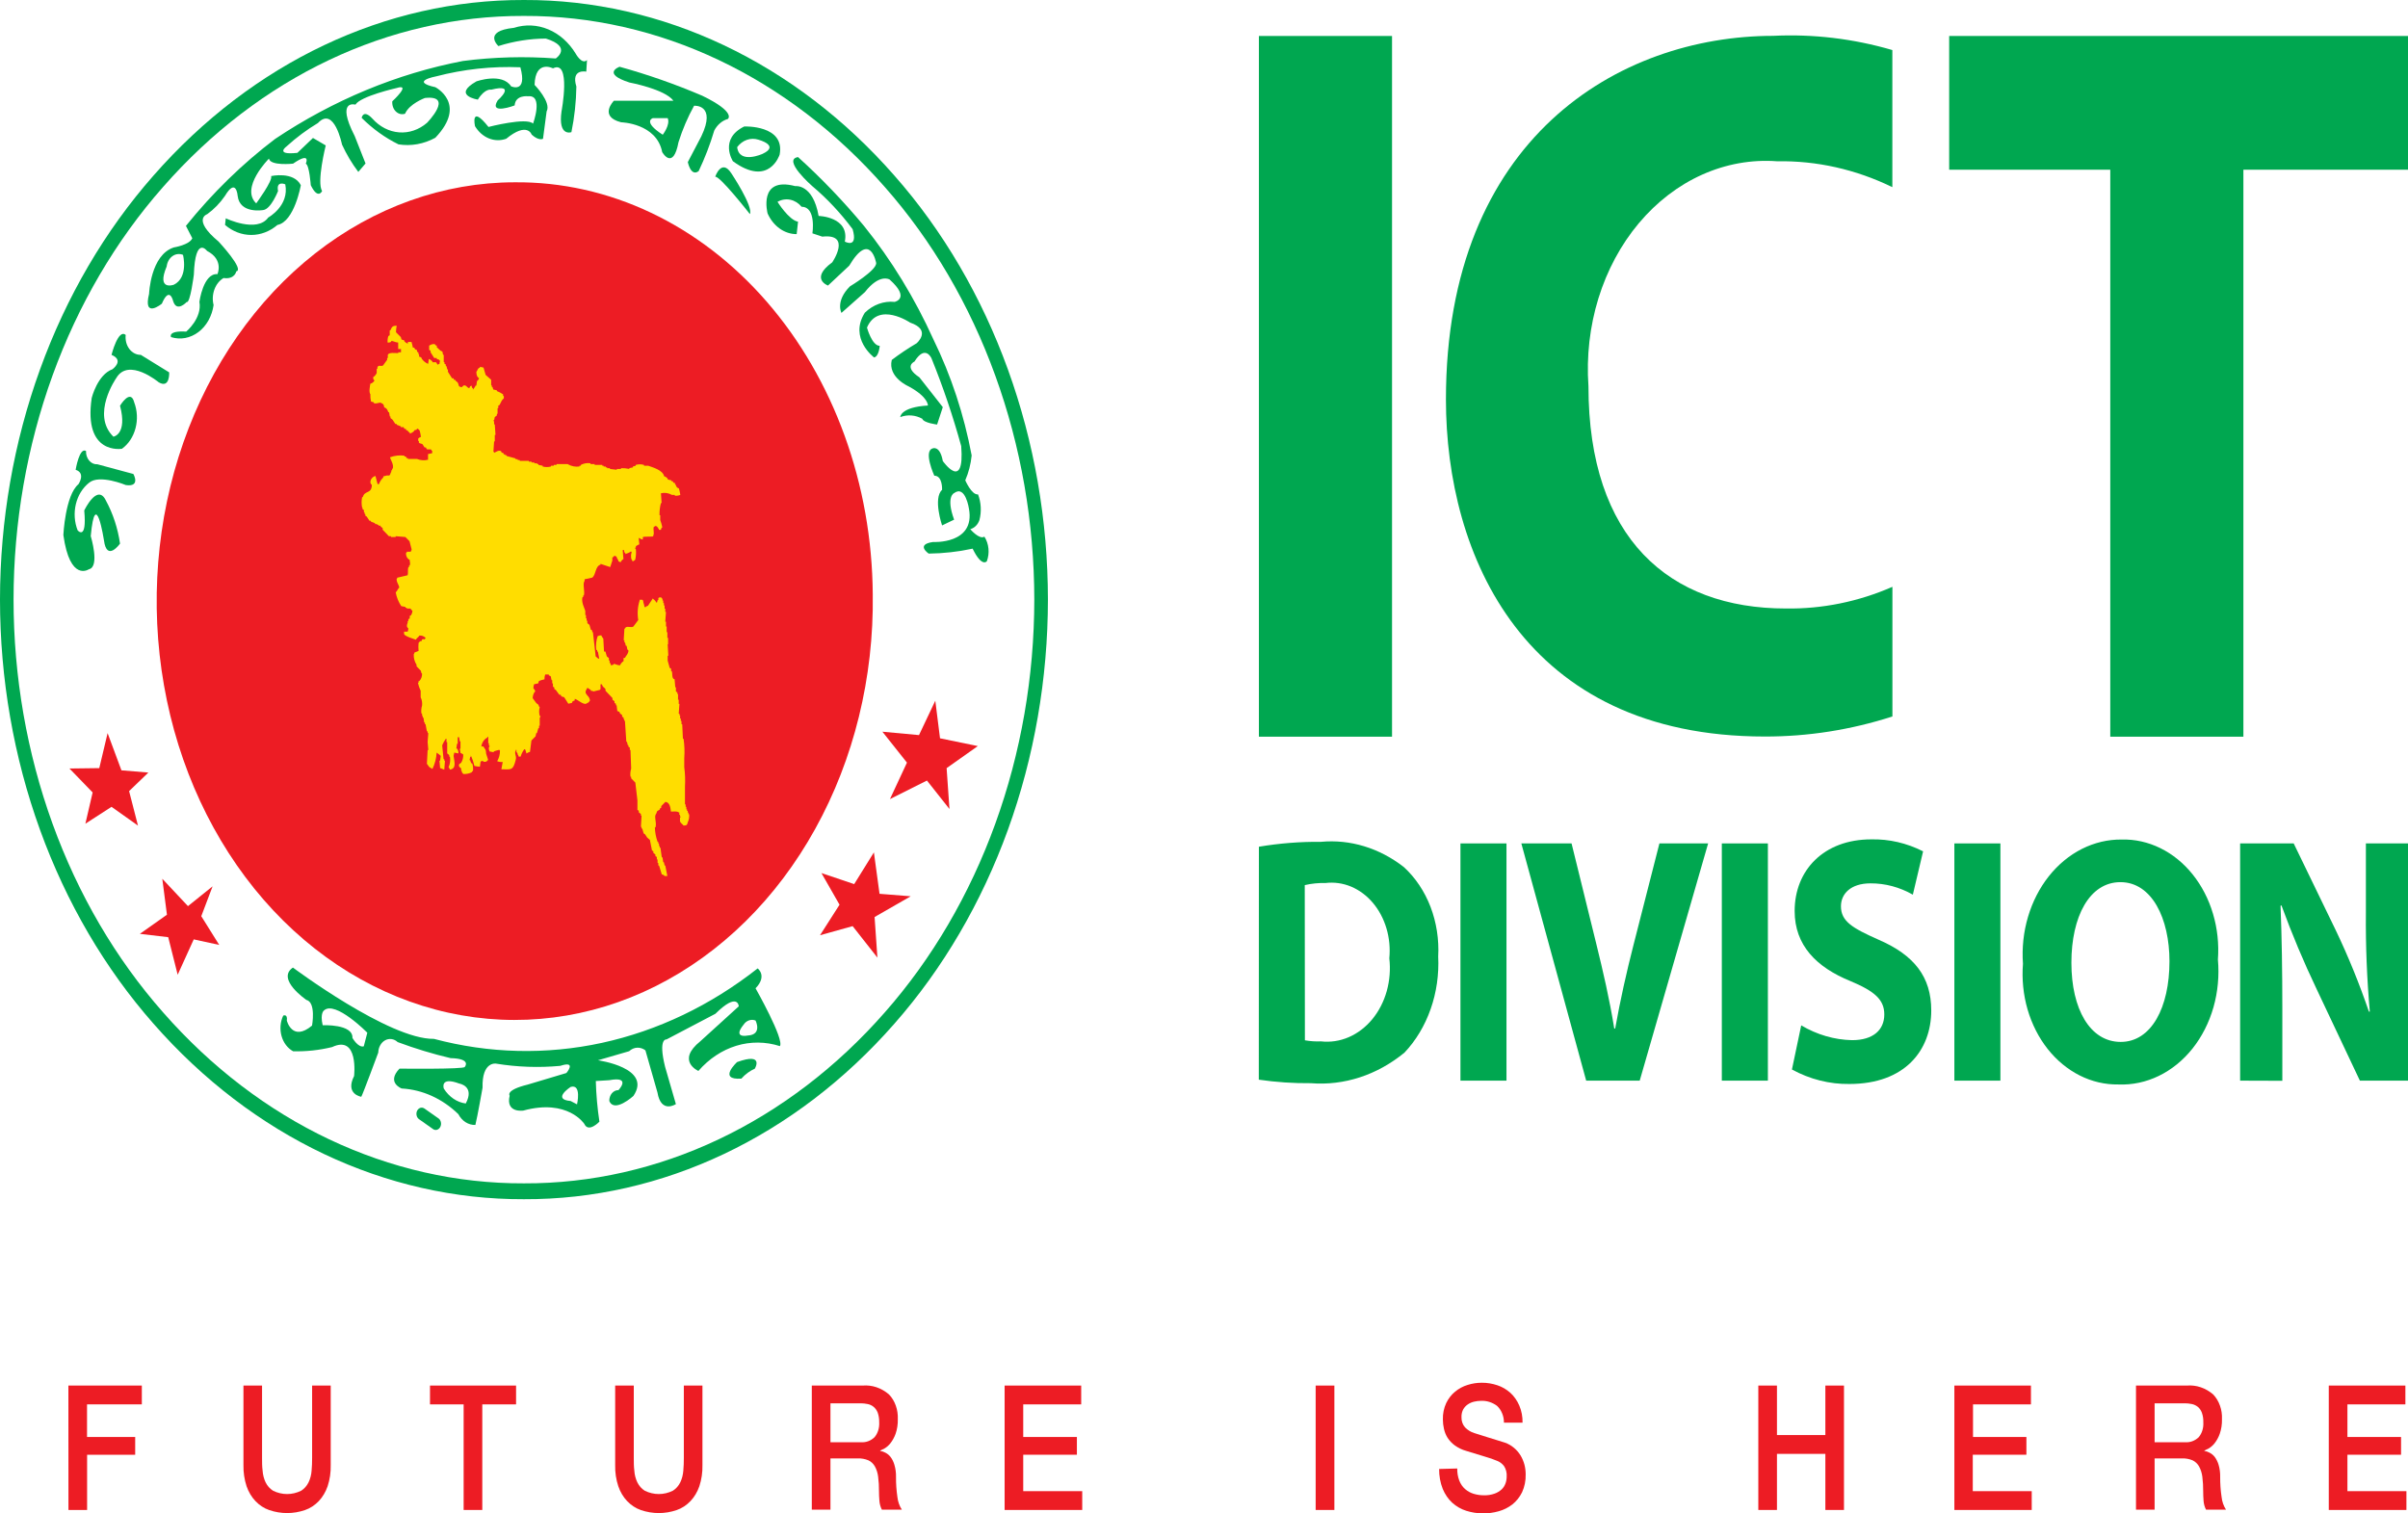
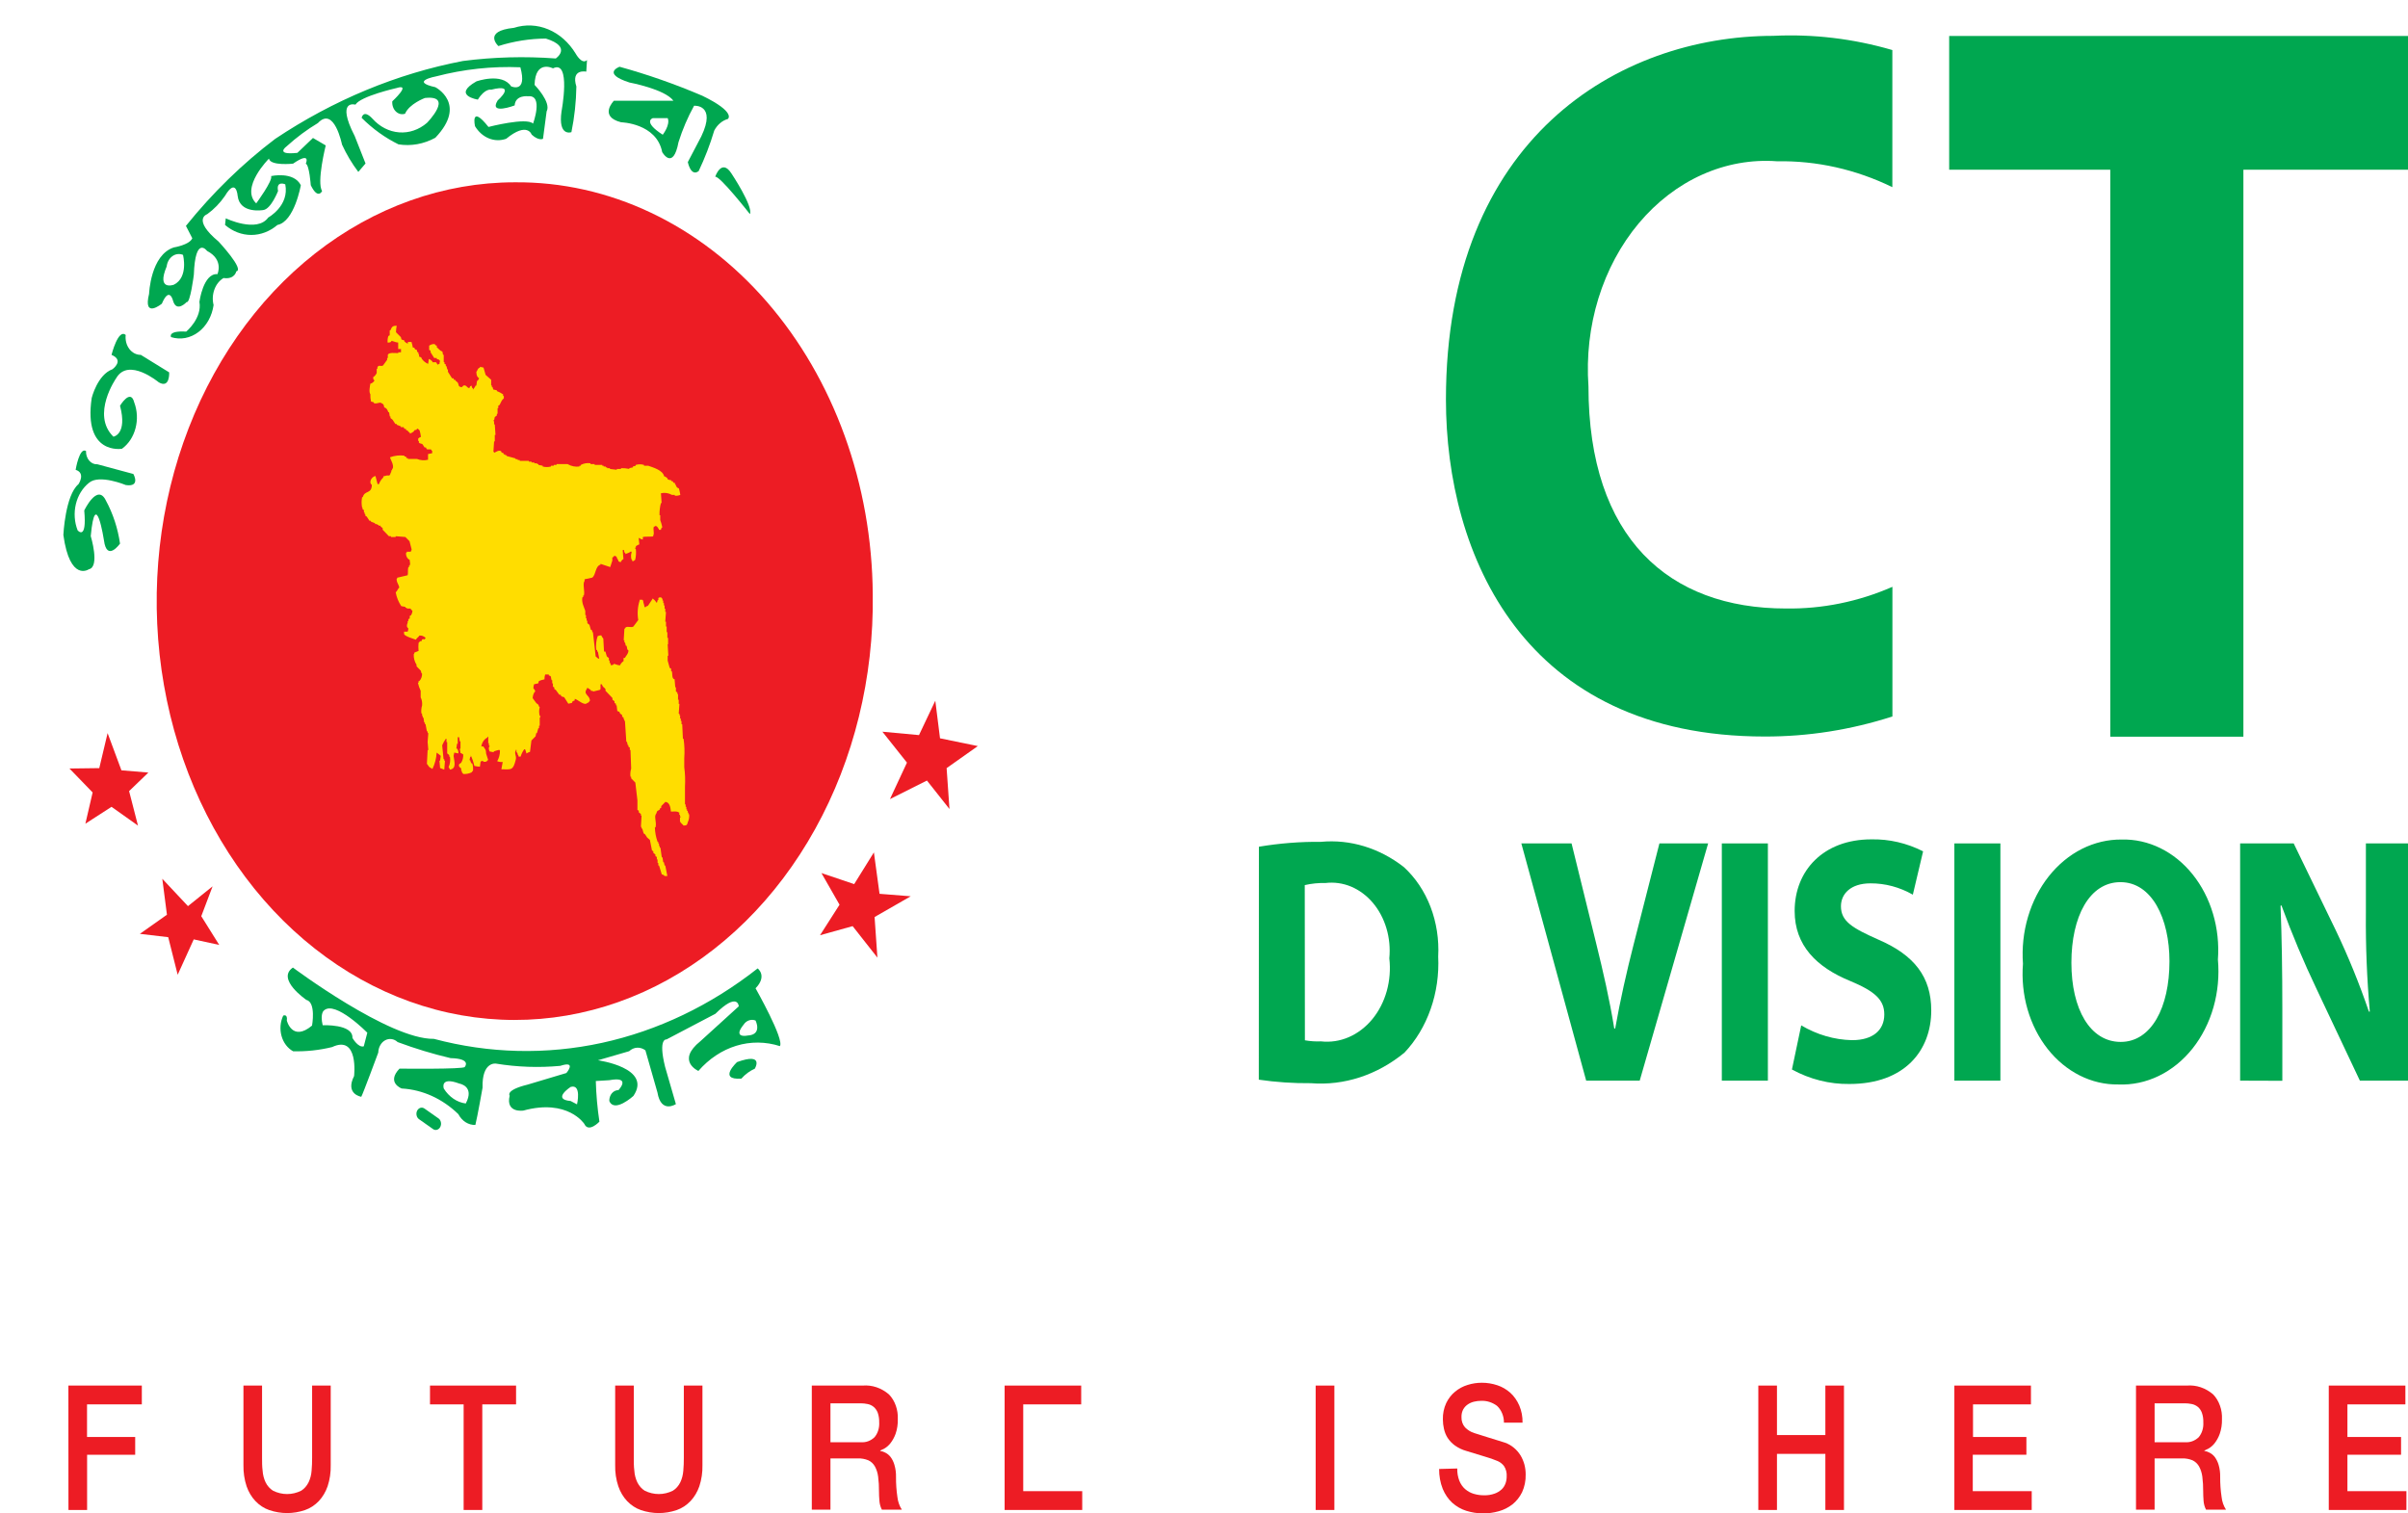
<svg xmlns="http://www.w3.org/2000/svg" width="70" height="44" viewBox="0 0 70 44" fill="none">
  <path fill-rule="evenodd" clip-rule="evenodd" d="M25.371 17.282C25.404 19.698 24.822 22.072 23.698 24.099C22.575 26.128 20.961 27.718 19.062 28.67C17.163 29.622 15.065 29.89 13.035 29.443C11.005 28.995 9.135 27.851 7.662 26.156C6.19 24.461 5.182 22.292 4.767 19.924C4.352 17.557 4.548 15.099 5.331 12.863C6.114 10.626 7.448 8.713 9.163 7.366C10.878 6.02 12.897 5.301 14.963 5.3C17.701 5.275 20.336 6.523 22.288 8.77C24.24 11.017 25.349 14.079 25.371 17.282Z" fill="#ED1C24" />
-   <path d="M30.463 17.433C30.461 19.733 30.066 22.009 29.299 24.127C28.532 26.244 27.41 28.16 26 29.762C23.12 33.047 19.254 34.88 15.231 34.865C11.209 34.88 7.342 33.047 4.462 29.762C3.051 28.16 1.93 26.244 1.163 24.126C0.397 22.009 0.001 19.733 0 17.433C0.001 15.133 0.397 12.857 1.164 10.739C1.93 8.621 3.052 6.705 4.463 5.103C7.343 1.819 11.209 -0.013 15.23 7.75407e-05C19.253 -0.014 23.12 1.819 26 5.105C27.411 6.706 28.533 8.622 29.299 10.739C30.066 12.857 30.461 15.133 30.463 17.432V17.433ZM30.067 17.433C30.065 15.195 29.68 12.981 28.933 10.921C28.187 8.86 27.095 6.996 25.722 5.438C22.916 2.236 19.149 0.45 15.229 0.463C11.31 0.45 7.544 2.236 4.739 5.437C3.365 6.995 2.273 8.859 1.526 10.92C0.78 12.981 0.395 15.196 0.394 17.434C0.395 19.672 0.781 21.887 1.527 23.948C2.273 26.008 3.365 27.873 4.739 29.431C7.544 32.632 11.311 34.418 15.23 34.404C19.149 34.418 22.916 32.632 25.722 29.432C27.095 27.874 28.187 26.009 28.933 23.948C29.68 21.887 30.065 19.671 30.067 17.433Z" fill="#00A750" />
  <path fill-rule="evenodd" clip-rule="evenodd" d="M4.011 24.003L3.242 23.457L2.482 23.948L2.693 23.039L2.019 22.343L2.886 22.332L3.128 21.314L3.53 22.396L4.313 22.461L3.753 23L4.011 24.003Z" fill="#ED1C24" />
  <path fill-rule="evenodd" clip-rule="evenodd" d="M6.373 27.472L5.632 27.311L5.165 28.339L4.89 27.247L4.066 27.15L4.853 26.594L4.718 25.549L5.464 26.344L6.18 25.769L5.851 26.637L6.373 27.472Z" fill="#ED1C24" />
  <path fill-rule="evenodd" clip-rule="evenodd" d="M27.601 23.521L26.946 22.693L25.871 23.232L26.365 22.172L25.651 21.273L26.715 21.372L27.189 20.372L27.326 21.465L28.425 21.691L27.518 22.332L27.601 23.521Z" fill="#ED1C24" />
  <path fill-rule="evenodd" clip-rule="evenodd" d="M25.506 27.841L24.786 26.926L23.838 27.19L24.405 26.303L23.879 25.383L24.831 25.704L25.404 24.782L25.568 25.986L26.474 26.058L25.424 26.661L25.506 27.841Z" fill="#ED1C24" />
  <path fill-rule="evenodd" clip-rule="evenodd" d="M12.736 32.508L12.339 32.229C12.322 32.217 12.302 32.209 12.282 32.205C12.262 32.201 12.242 32.203 12.222 32.208C12.203 32.214 12.184 32.224 12.168 32.238C12.152 32.252 12.138 32.27 12.127 32.29C12.117 32.31 12.11 32.333 12.107 32.356C12.104 32.38 12.105 32.404 12.11 32.426C12.115 32.45 12.123 32.471 12.135 32.49C12.147 32.509 12.162 32.525 12.18 32.538L12.577 32.818C12.594 32.833 12.614 32.843 12.635 32.848C12.656 32.853 12.677 32.853 12.698 32.848C12.719 32.843 12.739 32.832 12.756 32.818C12.774 32.803 12.788 32.785 12.799 32.764C12.81 32.742 12.817 32.718 12.82 32.694C12.823 32.669 12.821 32.644 12.815 32.62C12.809 32.596 12.799 32.573 12.786 32.554C12.772 32.535 12.755 32.519 12.736 32.508Z" fill="#00A750" />
  <path fill-rule="evenodd" clip-rule="evenodd" d="M21.964 28.733C22.314 28.372 22.025 28.155 22.025 28.155C20.659 29.23 19.119 29.966 17.501 30.319C15.882 30.671 14.219 30.631 12.613 30.203C11.316 30.226 8.515 28.13 8.515 28.13C8.02 28.468 8.906 29.07 8.906 29.07C9.194 29.142 9.071 29.817 9.071 29.817C8.494 30.3 8.338 29.672 8.338 29.672C8.365 29.464 8.233 29.528 8.233 29.528C8.191 29.617 8.164 29.716 8.156 29.818C8.148 29.919 8.157 30.022 8.184 30.119C8.211 30.217 8.255 30.306 8.313 30.383C8.371 30.459 8.442 30.521 8.521 30.564C8.901 30.574 9.281 30.533 9.654 30.442C10.436 30.074 10.293 31.285 10.293 31.285C10.025 31.814 10.502 31.887 10.502 31.887C10.544 31.822 10.996 30.602 10.996 30.602C10.998 30.527 11.017 30.453 11.053 30.39C11.088 30.326 11.138 30.276 11.197 30.244C11.255 30.212 11.321 30.201 11.385 30.21C11.449 30.219 11.51 30.25 11.56 30.297C12.065 30.485 12.578 30.641 13.097 30.763C13.725 30.779 13.51 31.02 13.51 31.02C13.489 31.091 11.614 31.068 11.614 31.068C11.224 31.477 11.676 31.646 11.676 31.646C12.28 31.679 12.859 31.941 13.324 32.392C13.376 32.491 13.448 32.572 13.535 32.627C13.622 32.682 13.72 32.709 13.819 32.706C13.88 32.461 14.028 31.622 14.028 31.622C14.007 30.851 14.419 30.923 14.419 30.923C15.037 31.024 15.663 31.046 16.286 30.988C16.781 30.826 16.465 31.196 16.465 31.196L15.339 31.533C14.679 31.695 14.816 31.854 14.816 31.854C14.692 32.369 15.214 32.288 15.214 32.288C16.505 31.935 16.985 32.674 16.985 32.674C17.109 32.947 17.425 32.61 17.425 32.61C17.366 32.22 17.331 31.825 17.32 31.429L17.712 31.405C18.371 31.282 17.979 31.694 17.979 31.694C17.944 31.693 17.909 31.7 17.876 31.716C17.843 31.731 17.813 31.755 17.788 31.784C17.763 31.813 17.744 31.848 17.731 31.886C17.718 31.925 17.711 31.966 17.712 32.007C17.857 32.369 18.413 31.863 18.413 31.863C18.969 31.043 17.382 30.826 17.382 30.826L18.289 30.562C18.356 30.5 18.437 30.464 18.522 30.46C18.607 30.456 18.691 30.483 18.762 30.537L19.112 31.762C19.217 32.388 19.648 32.1 19.648 32.1L19.334 31.016C19.125 30.172 19.375 30.22 19.375 30.22L20.796 29.474C21.455 28.823 21.476 29.257 21.476 29.257L20.363 30.269C19.643 30.847 20.302 31.136 20.302 31.136C20.608 30.784 20.988 30.531 21.403 30.404C21.819 30.277 22.256 30.281 22.671 30.414C22.809 30.226 21.964 28.733 21.964 28.733ZM10.575 30.42C10.41 30.468 10.245 30.175 10.245 30.175C10.265 29.766 9.38 29.807 9.38 29.807C9.297 29.446 9.422 29.374 9.422 29.374C9.75 29.084 10.678 30.024 10.678 30.024L10.575 30.42ZM13.54 32.082C13.414 32.066 13.292 32.019 13.182 31.944C13.072 31.869 12.976 31.769 12.901 31.648C12.901 31.648 12.778 31.287 13.355 31.504C13.355 31.504 13.808 31.576 13.54 32.082ZM16.774 32.107L16.588 32.01C16.032 31.962 16.588 31.601 16.588 31.601C16.915 31.504 16.774 32.107 16.774 32.107ZM21.737 30.106C21.737 30.106 21.284 30.203 21.614 29.793C21.654 29.732 21.709 29.688 21.772 29.666C21.835 29.644 21.902 29.645 21.964 29.67C21.964 29.67 22.17 30.082 21.737 30.106Z" fill="#00A750" />
  <path fill-rule="evenodd" clip-rule="evenodd" d="M21.942 31.07C21.942 31.07 22.231 30.587 21.427 30.878C21.427 30.878 20.851 31.407 21.551 31.359C21.663 31.233 21.796 31.135 21.942 31.07Z" fill="#00A750" />
  <path fill-rule="evenodd" clip-rule="evenodd" d="M2.831 13.498C2.787 13.501 2.743 13.493 2.702 13.475C2.661 13.456 2.623 13.428 2.592 13.391C2.561 13.355 2.537 13.311 2.521 13.263C2.505 13.215 2.498 13.164 2.501 13.113C2.308 12.99 2.199 13.659 2.199 13.659C2.501 13.755 2.281 14.077 2.281 14.077C1.896 14.398 1.842 15.554 1.842 15.554C2.034 16.935 2.583 16.55 2.583 16.55C2.912 16.485 2.638 15.586 2.638 15.586C2.775 14.108 3.022 15.708 3.022 15.708C3.105 16.35 3.489 15.804 3.489 15.804C3.425 15.359 3.285 14.933 3.078 14.552C2.831 14.037 2.449 14.841 2.449 14.841C2.531 15.74 2.257 15.419 2.257 15.419C2.163 15.181 2.145 14.911 2.205 14.658C2.265 14.405 2.401 14.185 2.587 14.037C2.888 13.78 3.657 14.102 3.657 14.102C4.097 14.166 3.877 13.78 3.877 13.78L2.831 13.498Z" fill="#00A750" />
  <path fill-rule="evenodd" clip-rule="evenodd" d="M4.093 10.317C4.031 10.318 3.968 10.303 3.911 10.274C3.853 10.244 3.802 10.2 3.76 10.146C3.719 10.091 3.687 10.026 3.669 9.956C3.651 9.885 3.645 9.811 3.654 9.739C3.435 9.546 3.242 10.317 3.242 10.317C3.626 10.478 3.269 10.735 3.269 10.735C2.831 10.895 2.666 11.57 2.666 11.57C2.418 13.241 3.545 13.047 3.545 13.047C3.734 12.911 3.874 12.7 3.939 12.452C4.005 12.204 3.992 11.937 3.902 11.7C3.797 11.282 3.489 11.796 3.489 11.796C3.709 12.631 3.297 12.696 3.297 12.696C2.638 12.053 3.379 10.993 3.379 10.993C3.736 10.38 4.615 11.115 4.615 11.115C4.945 11.308 4.918 10.826 4.918 10.826L4.093 10.317Z" fill="#00A750" />
  <path fill-rule="evenodd" clip-rule="evenodd" d="M16.733 1.556C16.535 1.232 16.258 0.986 15.937 0.853C15.616 0.719 15.268 0.704 14.94 0.809C14.014 0.905 14.488 1.339 14.488 1.339C14.938 1.197 15.402 1.124 15.868 1.121C16.65 1.366 16.156 1.7 16.156 1.7C15.256 1.633 14.354 1.657 13.457 1.773C11.537 2.142 9.689 2.909 7.999 4.038C7.051 4.756 6.18 5.605 5.405 6.567L5.59 6.927C5.508 7.121 5.055 7.193 5.055 7.193C4.375 7.41 4.334 8.541 4.334 8.541C4.149 9.287 4.705 8.829 4.705 8.829C4.931 8.299 5.034 8.756 5.034 8.756C5.139 9.094 5.426 8.781 5.426 8.781C5.53 8.829 5.635 7.986 5.635 7.986C5.676 6.829 6.019 7.295 6.019 7.295C6.514 7.552 6.321 7.97 6.321 7.97C5.909 7.938 5.797 8.774 5.797 8.774C5.88 9.255 5.413 9.641 5.413 9.641C4.863 9.609 4.973 9.801 4.973 9.801C5.107 9.843 5.247 9.852 5.383 9.827C5.52 9.801 5.651 9.743 5.767 9.655C5.884 9.568 5.983 9.452 6.059 9.317C6.135 9.181 6.186 9.029 6.209 8.869C6.171 8.719 6.18 8.559 6.233 8.415C6.285 8.272 6.379 8.154 6.498 8.083C6.827 8.13 6.869 7.889 6.869 7.889C7.116 7.841 6.353 7.022 6.353 7.022C5.571 6.371 6.023 6.227 6.023 6.227C6.22 6.085 6.394 5.906 6.539 5.696C6.869 5.143 6.909 5.696 6.909 5.696C6.971 6.227 7.651 6.107 7.651 6.107C7.878 6.082 8.083 5.553 8.083 5.553C8.021 5.239 8.293 5.359 8.293 5.359C8.416 5.985 7.798 6.324 7.798 6.324C7.469 6.782 6.563 6.347 6.563 6.347L6.542 6.54C6.763 6.729 7.03 6.831 7.304 6.831C7.577 6.831 7.844 6.729 8.065 6.54C8.56 6.444 8.745 5.384 8.745 5.384C8.536 4.974 7.881 5.119 7.881 5.119C7.942 5.242 7.448 5.913 7.448 5.913C6.974 5.456 7.818 4.612 7.818 4.612C7.86 4.83 8.519 4.758 8.519 4.758C9.055 4.39 8.89 4.758 8.89 4.758C8.994 4.806 9.034 5.384 9.034 5.384C9.244 5.818 9.364 5.553 9.364 5.553C9.199 5.308 9.469 4.228 9.469 4.228L9.098 4.011L8.645 4.444C7.965 4.517 8.336 4.251 8.336 4.251C8.619 3.994 8.923 3.768 9.242 3.577C9.716 3.071 9.942 4.203 9.942 4.203C10.073 4.489 10.232 4.755 10.416 4.998L10.626 4.753L10.312 3.957C9.756 2.873 10.333 3.042 10.333 3.042C10.477 2.797 11.527 2.56 11.527 2.56C11.98 2.416 11.404 2.945 11.404 2.945C11.399 3 11.406 3.056 11.424 3.108C11.442 3.16 11.47 3.205 11.507 3.241C11.544 3.277 11.587 3.301 11.634 3.313C11.681 3.324 11.729 3.322 11.775 3.306C11.898 3.017 12.351 2.849 12.351 2.849C13.216 2.753 12.412 3.572 12.412 3.572C12.178 3.773 11.89 3.871 11.601 3.848C11.311 3.826 11.037 3.685 10.827 3.45C10.559 3.162 10.513 3.426 10.513 3.426C10.834 3.747 11.195 4.006 11.584 4.197C11.95 4.255 12.322 4.188 12.655 4.005C13.598 3.016 12.655 2.535 12.655 2.535C11.893 2.366 12.675 2.221 12.675 2.221C13.479 2.011 14.303 1.922 15.127 1.956C15.336 2.727 14.858 2.51 14.858 2.51C14.591 2.101 13.849 2.366 13.849 2.366C13.129 2.776 13.891 2.896 13.891 2.896C14.1 2.559 14.281 2.607 14.281 2.607C15.044 2.414 14.467 2.92 14.467 2.92C14.2 3.354 14.961 3.065 14.961 3.065C14.982 2.751 15.353 2.799 15.353 2.799C15.806 2.751 15.496 3.594 15.496 3.594C15.312 3.402 14.2 3.691 14.2 3.691C13.664 3.016 13.808 3.668 13.808 3.668C13.907 3.833 14.048 3.957 14.21 4.023C14.373 4.089 14.549 4.093 14.714 4.035C15.332 3.529 15.455 3.913 15.455 3.913C15.665 4.105 15.785 4.035 15.785 4.035L15.89 3.24C16.035 2.974 15.54 2.468 15.54 2.468C15.56 1.721 16.075 1.987 16.075 1.987C16.611 1.721 16.323 3.24 16.323 3.24C16.218 3.986 16.611 3.842 16.611 3.842C16.7 3.407 16.748 2.963 16.755 2.516C16.591 1.987 17.043 2.083 17.043 2.083L17.064 1.746C16.915 1.893 16.733 1.556 16.733 1.556ZM5.055 8.277C5.055 8.277 4.54 8.47 4.845 7.747C4.853 7.685 4.871 7.626 4.901 7.574C4.93 7.522 4.968 7.478 5.014 7.446C5.059 7.414 5.11 7.394 5.163 7.388C5.216 7.381 5.27 7.389 5.32 7.41C5.32 7.41 5.487 8.061 5.055 8.277Z" fill="#00A750" />
  <path fill-rule="evenodd" clip-rule="evenodd" d="M21.16 3.458C21.16 3.458 21.408 3.266 20.419 2.785C19.631 2.448 18.827 2.166 18.011 1.941C18.011 1.941 17.474 2.134 18.299 2.399C18.299 2.399 19.329 2.591 19.576 2.929H17.846C17.846 2.929 17.393 3.386 18.056 3.555C18.056 3.555 19.086 3.58 19.25 4.422C19.25 4.422 19.565 4.976 19.724 4.133C19.841 3.762 19.993 3.406 20.177 3.074C20.177 3.074 20.836 3.025 20.387 3.964L19.995 4.712C19.995 4.712 20.078 5.145 20.309 4.976C20.489 4.599 20.641 4.204 20.763 3.796C20.807 3.712 20.864 3.639 20.933 3.581C21.001 3.523 21.078 3.481 21.16 3.458ZM19.266 3.917C18.668 3.532 18.977 3.435 18.977 3.435H19.41C19.492 3.627 19.266 3.917 19.266 3.917Z" fill="#00A750" />
  <path fill-rule="evenodd" clip-rule="evenodd" d="M20.79 5.14C20.913 5.092 21.799 6.224 21.799 6.224C21.904 6.007 21.264 5.045 21.264 5.045C20.975 4.591 20.79 5.14 20.79 5.14Z" fill="#00A750" />
-   <path fill-rule="evenodd" clip-rule="evenodd" d="M22.664 4.495C22.829 3.628 21.635 3.677 21.635 3.677C20.892 4.044 21.305 4.687 21.305 4.687C22.361 5.459 22.664 4.495 22.664 4.495ZM22.17 4.472C22.17 4.472 21.49 4.784 21.429 4.278C21.504 4.178 21.602 4.104 21.711 4.066C21.82 4.028 21.936 4.026 22.046 4.061C22.046 4.061 22.684 4.23 22.17 4.472Z" fill="#00A750" />
-   <path fill-rule="evenodd" clip-rule="evenodd" d="M28.616 15.602C28.472 15.698 28.205 15.385 28.205 15.385C28.264 15.369 28.32 15.337 28.366 15.291C28.413 15.245 28.449 15.186 28.472 15.12C28.536 14.874 28.521 14.608 28.431 14.373C28.246 14.398 28.06 13.964 28.06 13.964C28.158 13.738 28.221 13.493 28.246 13.241C28.024 12.057 27.649 10.919 27.134 9.867C26.591 8.666 25.912 7.556 25.115 6.567C24.517 5.848 23.877 5.18 23.199 4.567C22.726 4.639 23.612 5.411 23.612 5.411C24.043 5.773 24.437 6.194 24.786 6.663C24.95 7.241 24.559 7.024 24.559 7.024C24.703 6.301 23.797 6.278 23.797 6.278C23.632 5.337 23.118 5.411 23.118 5.411C22.025 5.122 22.314 6.206 22.314 6.206C22.395 6.387 22.516 6.539 22.665 6.645C22.813 6.751 22.984 6.807 23.159 6.807L23.199 6.446C22.931 6.398 22.602 5.868 22.602 5.868C22.717 5.802 22.847 5.781 22.973 5.807C23.099 5.833 23.214 5.905 23.303 6.012C23.735 6.012 23.617 6.784 23.617 6.784L23.905 6.88C24.77 6.784 24.193 7.627 24.193 7.627C23.534 8.108 24.07 8.302 24.07 8.302L24.687 7.724C25.305 6.687 25.471 7.651 25.471 7.651C25.471 7.868 24.708 8.325 24.708 8.325C24.276 8.759 24.461 9.097 24.461 9.097L25.141 8.494C25.573 7.94 25.861 8.127 25.861 8.127C26.479 8.68 26.006 8.777 26.006 8.777C25.694 8.745 25.383 8.857 25.141 9.091C24.668 9.837 25.409 10.392 25.409 10.392C25.552 10.367 25.573 10.054 25.573 10.054C25.347 10.054 25.203 9.524 25.203 9.524C25.532 8.753 26.459 9.38 26.459 9.38C27.097 9.597 26.645 9.981 26.645 9.981C26.397 10.127 26.156 10.288 25.924 10.464C25.799 10.97 26.417 11.235 26.417 11.235C26.994 11.548 26.974 11.79 26.974 11.79C26.17 11.837 26.17 12.126 26.17 12.126C26.381 12.047 26.609 12.064 26.809 12.174C26.851 12.297 27.241 12.343 27.241 12.343L27.407 11.837L26.726 10.97C26.253 10.656 26.583 10.512 26.583 10.512C26.897 10.006 27.077 10.415 27.077 10.415C27.413 11.243 27.702 12.097 27.942 12.969C28.047 14.317 27.407 13.403 27.407 13.403C27.324 12.946 27.118 13.035 27.118 13.035C26.83 13.108 27.16 13.83 27.16 13.83C27.407 13.83 27.386 14.241 27.386 14.241C27.118 14.486 27.386 15.276 27.386 15.276L27.736 15.108C27.489 14.433 27.736 14.336 27.736 14.336C28.066 14.091 28.168 14.794 28.168 14.794C28.354 15.831 27.121 15.758 27.121 15.758C26.606 15.831 26.997 16.095 26.997 16.095C27.426 16.09 27.853 16.042 28.274 15.951C28.542 16.505 28.687 16.318 28.687 16.318C28.73 16.202 28.747 16.075 28.734 15.949C28.722 15.823 28.681 15.703 28.616 15.602Z" fill="#00A750" />
  <path fill-rule="evenodd" clip-rule="evenodd" d="M11.532 9.47C11.519 9.532 11.512 9.596 11.511 9.659L11.652 9.801L11.672 9.871L11.753 9.896V9.919C11.781 9.953 11.818 9.978 11.857 9.99V9.942H11.962C11.978 9.996 11.992 10.051 12.002 10.107H12.043L12.063 10.154L12.123 10.178V10.225L12.163 10.248V10.296H12.183V10.367L12.244 10.39L12.265 10.437C12.313 10.502 12.376 10.551 12.446 10.579L12.466 10.437C12.52 10.454 12.527 10.476 12.57 10.508V10.531H12.675C12.686 10.531 12.701 10.594 12.736 10.602C12.756 10.588 12.736 10.582 12.777 10.579C12.775 10.546 12.782 10.513 12.797 10.485H12.777C12.734 10.415 12.759 10.47 12.696 10.437V10.408H12.622L12.517 10.242V10.196L12.476 10.172V10.05C12.524 10.015 12.581 9.998 12.637 10.003C12.661 10.044 12.65 10.035 12.698 10.05V10.098C12.759 10.139 12.776 10.193 12.86 10.22L12.879 10.315H12.899V10.526H12.92V10.574L12.96 10.598V10.645H12.98L13.001 10.74H13.021V10.809L13.141 10.998H13.182L13.202 11.046H13.243V11.069L13.302 11.117C13.354 11.201 13.302 11.239 13.424 11.258C13.535 11.114 13.58 11.303 13.645 11.281L13.666 11.235L13.706 11.21L13.726 11.281H13.746V11.329L13.766 11.304C13.79 11.276 13.811 11.245 13.827 11.21H13.847L13.867 11.069H13.888L13.928 10.998C13.869 10.96 13.85 10.916 13.847 10.809C13.897 10.757 13.867 10.72 13.952 10.687V10.664L14.056 10.687L14.117 10.899L14.278 11.041V11.205H14.298V11.253H14.319L14.339 11.324L14.444 11.347V11.37C14.507 11.394 14.568 11.426 14.625 11.465V11.512H14.646V11.582C14.581 11.629 14.565 11.697 14.524 11.772L14.485 11.796V11.867H14.464V12.031H14.444V12.079L14.383 12.125L14.363 12.219H14.343V12.243H14.363V12.338H14.383C14.39 12.44 14.397 12.541 14.404 12.644H14.383V12.833H14.363C14.357 12.935 14.35 13.036 14.343 13.139H14.363V13.163C14.414 13.149 14.487 13.076 14.565 13.116L14.585 13.163H14.625L14.646 13.21H14.686V13.234H14.727V13.257L14.988 13.328V13.351H15.049V13.374H15.109V13.399H15.372V13.422H15.452V13.446H15.533V13.469H15.614V13.493H15.653V13.517L15.775 13.54V13.563C15.854 13.584 15.937 13.584 16.017 13.563V13.54H16.097V13.517H16.178V13.493H16.5C16.607 13.555 16.725 13.579 16.843 13.563V13.54H16.883V13.517C16.971 13.47 17.069 13.454 17.166 13.469V13.493H17.286V13.517H17.508V13.54H17.548V13.563H17.608V13.588H17.649V13.611H17.73V13.634L17.931 13.658V13.634H18.052V13.611C18.134 13.609 18.215 13.616 18.294 13.634V13.611L18.399 13.588V13.563L18.48 13.54V13.517C18.559 13.493 18.642 13.493 18.722 13.517V13.54H18.842C18.995 13.594 19.266 13.67 19.306 13.846C19.346 13.858 19.382 13.882 19.411 13.917V13.941L19.515 13.964V13.988H19.555L19.575 14.035H19.616V14.059C19.671 14.124 19.642 14.168 19.736 14.2C19.753 14.262 19.767 14.325 19.777 14.389C19.725 14.409 19.67 14.417 19.616 14.412V14.389H19.535C19.435 14.332 19.322 14.315 19.213 14.341C19.219 14.435 19.226 14.531 19.233 14.625H19.213C19.183 14.739 19.169 14.859 19.172 14.978H19.193V15.12C19.219 15.188 19.239 15.259 19.253 15.332C19.218 15.359 19.225 15.347 19.213 15.403H19.152V15.379C19.103 15.331 19.132 15.312 19.047 15.284V15.309H19.01C18.973 15.385 19.033 15.508 18.989 15.567V15.592C18.958 15.611 18.739 15.592 18.687 15.615V15.686C18.615 15.676 18.625 15.657 18.566 15.638L18.585 15.827L18.526 15.851C18.503 15.877 18.526 15.86 18.485 15.875V15.921H18.465C18.459 15.96 18.484 15.963 18.485 15.969C18.495 16.072 18.488 16.176 18.465 16.275C18.428 16.297 18.434 16.308 18.384 16.322V16.299C18.343 16.253 18.345 16.226 18.344 16.133C18.348 16.101 18.355 16.069 18.364 16.039H18.324C18.293 16.078 18.219 16.085 18.182 16.11V16.087C18.145 16.057 18.149 16.062 18.142 15.992H18.102L18.123 16.252C18.088 16.273 18.06 16.306 18.042 16.346L17.981 16.322C17.963 16.241 17.939 16.262 17.921 16.181C17.881 16.168 17.904 16.181 17.881 16.158C17.83 16.174 17.846 16.166 17.82 16.204H17.8V16.299L17.739 16.487L17.457 16.393V16.416C17.299 16.464 17.329 16.708 17.216 16.794L16.994 16.841V16.888C16.928 16.972 17.008 17.189 16.973 17.313H16.953V17.36H16.933C16.892 17.502 16.989 17.679 17.014 17.76V17.883H17.034V17.977H17.053V18.047H17.074V18.118L17.135 18.166L17.175 18.306L17.216 18.33V18.378H17.236C17.262 18.613 17.289 18.849 17.316 19.084C17.359 19.114 17.36 19.138 17.421 19.155L17.38 18.943H17.36V18.896H17.334C17.316 18.76 17.33 18.622 17.374 18.495C17.407 18.479 17.443 18.471 17.479 18.472C17.493 18.507 17.514 18.539 17.538 18.566C17.546 18.689 17.552 18.817 17.559 18.943H17.599L17.64 19.084L17.7 19.132V19.203H17.721V19.273H17.74L17.76 19.344L17.841 19.321V19.297C17.863 19.297 17.946 19.341 18.022 19.344C18.046 19.292 18.083 19.25 18.127 19.221V19.127H18.167C18.204 19.051 18.256 19.027 18.271 18.915C18.207 18.864 18.244 18.845 18.212 18.773H18.191L18.171 18.679H18.151V18.615H18.131C18.137 18.506 18.143 18.396 18.151 18.286C18.166 18.272 18.18 18.256 18.191 18.238C18.263 18.201 18.356 18.257 18.413 18.215L18.554 18.026C18.522 17.837 18.536 17.64 18.594 17.46V17.437H18.674C18.692 17.464 18.674 17.437 18.695 17.46C18.703 17.552 18.726 17.558 18.735 17.649H18.776V17.635L18.836 17.612L18.977 17.4C19 17.419 18.977 17.4 18.997 17.423C19.031 17.444 19.059 17.477 19.078 17.517H19.099L19.119 17.446H19.138V17.39C19.157 17.364 19.18 17.37 19.219 17.366C19.232 17.394 19.253 17.401 19.259 17.413V17.46H19.28V17.531H19.3V17.602H19.32V17.696H19.339V17.791H19.36C19.353 17.885 19.347 17.979 19.339 18.074H19.36V18.215H19.38V18.38H19.4V18.545H19.421V18.709H19.428C19.428 18.742 19.416 18.702 19.409 18.734L19.428 19.064H19.409V19.206L19.468 19.418L19.509 19.441V19.512H19.529C19.552 19.585 19.529 19.672 19.57 19.724C19.592 19.751 19.57 19.733 19.61 19.747L19.63 19.983H19.649V20.106L19.69 20.129V20.177H19.71V20.342H19.73V20.465H19.751L19.73 20.748H19.751V20.794H19.771V20.889H19.791V20.96H19.811V21.054H19.832C19.838 21.195 19.845 21.337 19.852 21.478H19.871C19.898 21.665 19.905 21.855 19.891 22.044V22.304C19.916 22.491 19.923 22.681 19.912 22.869V23.388H19.932V23.459H19.952V23.53H19.972V23.576H19.993V23.624H20.013V23.671H20.033C20.042 23.753 20.028 23.836 19.993 23.907C19.976 23.989 19.957 23.999 19.871 24.002C19.844 23.961 19.788 23.935 19.767 23.879V23.76H19.787V23.737H19.767V23.69H19.747V23.619H19.726C19.689 23.579 19.574 23.593 19.505 23.596C19.488 23.462 19.466 23.328 19.344 23.313L19.222 23.436V23.482L19.182 23.507V23.53C19.131 23.586 19.106 23.542 19.078 23.652C19.001 23.741 19.094 23.887 19.057 24.053H19.037C19.041 24.199 19.068 24.343 19.117 24.478H19.137V24.524H19.158V24.596H19.178V24.643H19.198C19.212 24.736 19.225 24.832 19.238 24.926H19.259L19.279 25.067H19.299L19.319 25.162H19.339C19.359 25.263 19.379 25.366 19.4 25.468H19.319C19.295 25.436 19.282 25.432 19.238 25.421C19.212 25.334 19.184 25.248 19.158 25.162H19.137V25.09H19.117L19.114 24.985H19.094V24.915L19.053 24.891V24.844L18.993 24.797V24.75L18.953 24.725C18.933 24.624 18.912 24.522 18.892 24.419L18.812 24.349L18.751 24.255L18.711 24.23L18.67 24.09H18.65V24.042H18.631L18.65 23.712H18.631V23.665L18.57 23.618V23.57L18.53 23.547V23.27C18.509 23.097 18.489 22.925 18.469 22.752L18.348 22.629V22.582H18.328C18.318 22.503 18.325 22.422 18.348 22.346C18.341 22.165 18.335 21.979 18.328 21.804H18.308V21.733L18.267 21.709V21.662H18.247L18.227 21.567H18.207L18.167 20.955H18.147V20.907H18.127V20.86L18.086 20.837V20.79L18.025 20.743L18.005 20.695L17.945 20.672L17.925 20.506H17.905V20.46L17.864 20.437V20.389L17.804 20.342V20.295L17.602 20.083V20.035C17.564 19.975 17.526 19.996 17.497 19.894H17.457V20.035C17.435 20.055 17.457 20.035 17.437 20.058L17.236 20.106V20.085H17.175V20.061L17.07 19.991V20.014C17.032 20.05 17.012 20.127 17.029 20.155C17.071 20.238 17.134 20.248 17.151 20.368C17.108 20.409 17.139 20.416 17.07 20.439C16.985 20.53 16.798 20.337 16.707 20.317V20.364L16.647 20.388L16.626 20.436L16.521 20.459L16.4 20.27L16.319 20.246L16.299 20.199H16.26L16.155 20.057L16.114 20.034V19.987L16.074 19.963V19.868H16.053V19.775H16.034C16.002 19.681 16.046 19.666 15.953 19.633V19.61H15.848C15.833 19.655 15.826 19.703 15.828 19.751C15.773 19.761 15.72 19.777 15.667 19.799L15.646 19.868L15.526 19.893C15.511 19.931 15.504 19.973 15.506 20.015C15.541 20.041 15.546 20.067 15.565 20.11H15.546C15.508 20.163 15.487 20.229 15.485 20.298L15.589 20.44L15.649 20.487C15.677 20.531 15.641 20.52 15.69 20.558C15.667 20.642 15.667 20.732 15.69 20.816H15.71C15.716 20.857 15.691 20.858 15.69 20.864V21.099H15.67V21.171H15.649L15.609 21.313H15.589L15.569 21.407L15.448 21.529L15.407 21.859C15.37 21.869 15.335 21.885 15.303 21.907C15.295 21.864 15.281 21.822 15.263 21.784H15.24C15.194 21.846 15.158 21.918 15.135 21.996H15.074V21.973C15.039 21.935 15.056 21.927 15.034 21.878H15.014V21.8H14.994V21.823C14.94 21.901 15.022 21.972 14.994 22.083C14.915 22.402 14.872 22.371 14.575 22.366C14.588 22.295 14.602 22.224 14.614 22.153C14.56 22.159 14.505 22.151 14.453 22.13C14.507 22.04 14.535 21.933 14.534 21.823C14.512 21.804 14.534 21.823 14.514 21.8C14.46 21.812 14.406 21.827 14.353 21.847V21.871L14.232 21.847C14.214 21.81 14.207 21.767 14.212 21.724C14.22 21.72 14.226 21.714 14.23 21.705C14.233 21.697 14.234 21.687 14.232 21.678H14.212V21.607H14.193V21.418H14.173V21.441C14.126 21.463 14.085 21.498 14.053 21.544C14.022 21.589 14.001 21.643 13.992 21.701H14.051C14.093 21.782 14.13 21.774 14.132 21.913L14.193 22.102H14.173C14.144 22.153 14.126 22.149 14.051 22.148V22.125H13.992C13.975 22.152 13.992 22.125 13.97 22.148L13.951 22.29C13.896 22.289 13.842 22.282 13.789 22.267C13.765 22.16 13.73 22.058 13.685 21.961V22.007H13.669C13.661 22.023 13.656 22.083 13.648 22.102H13.669C13.675 22.137 13.688 22.169 13.709 22.196H13.73C13.75 22.264 13.757 22.336 13.75 22.408C13.728 22.422 13.718 22.449 13.709 22.456C13.632 22.492 13.549 22.508 13.467 22.502C13.455 22.476 13.432 22.466 13.427 22.456V22.413H13.407V22.343C13.396 22.318 13.32 22.305 13.346 22.22L13.407 22.174C13.449 22.105 13.47 22.022 13.467 21.937C13.443 21.916 13.415 21.9 13.386 21.891L13.366 21.768H13.386V21.555H13.366L13.346 21.433H13.306V21.621H13.286C13.279 21.669 13.272 21.716 13.266 21.763H13.286C13.3 21.782 13.312 21.805 13.319 21.829C13.326 21.853 13.328 21.879 13.326 21.904L13.205 21.881L13.185 21.975C13.205 22.137 13.281 22.343 13.08 22.376C13.072 22.349 13.058 22.324 13.04 22.305C13.083 22.211 13.098 22.103 13.08 21.999H13.059V21.952L13 21.904V21.575H12.979V21.48H12.959C12.918 21.538 12.883 21.601 12.854 21.669L12.894 22.07H12.915V22.116H12.935L12.915 22.376L12.793 22.329C12.787 22.258 12.78 22.187 12.774 22.116H12.793L12.813 21.975C12.775 21.941 12.735 21.91 12.693 21.881C12.684 22.047 12.643 22.208 12.572 22.353C12.532 22.339 12.555 22.353 12.532 22.329C12.458 22.307 12.458 22.257 12.41 22.207L12.431 21.806H12.451L12.431 21.571L12.451 21.311H12.431V21.264H12.41L12.37 21.052H12.351V21.005H12.331L12.31 20.863H12.29V20.816H12.27V20.745H12.25C12.24 20.666 12.247 20.585 12.27 20.509C12.278 20.427 12.264 20.345 12.229 20.274V20.085C12.194 20.011 12.166 19.931 12.148 19.849H12.168V19.802H12.189C12.215 19.776 12.235 19.743 12.249 19.706C12.263 19.67 12.27 19.63 12.27 19.59C12.229 19.549 12.252 19.535 12.229 19.495L12.109 19.372V19.326C12.051 19.238 12.022 19.13 12.028 19.019C12.051 18.992 12.035 19.019 12.048 18.972L12.168 18.925C12.16 18.846 12.16 18.767 12.168 18.689C12.194 18.674 12.197 18.652 12.209 18.642H12.25L12.27 18.594C12.335 18.555 12.321 18.631 12.375 18.548C12.35 18.522 12.321 18.503 12.29 18.491C12.259 18.479 12.226 18.474 12.193 18.477C12.164 18.528 12.12 18.54 12.089 18.599C12.012 18.567 11.775 18.504 11.746 18.434V18.364H11.851C11.863 18.334 11.869 18.302 11.871 18.27C11.81 18.222 11.824 18.175 11.851 18.104V18.056H11.871V18.003L11.911 17.979V17.908L11.951 17.885C11.973 17.848 11.986 17.806 11.991 17.762C11.969 17.742 11.949 17.718 11.931 17.693H11.826V17.669H11.786V17.645L11.665 17.622C11.585 17.504 11.53 17.367 11.503 17.221C11.55 17.184 11.562 17.121 11.608 17.079C11.587 16.983 11.539 16.956 11.527 16.844C11.55 16.817 11.535 16.844 11.547 16.796L11.85 16.725C11.868 16.666 11.85 16.558 11.87 16.49H11.89V16.443H11.91C11.936 16.366 11.91 16.357 11.91 16.278C11.874 16.262 11.845 16.232 11.825 16.193C11.806 16.155 11.799 16.11 11.805 16.066H11.825V16.041H11.946V16.018C11.969 15.991 11.954 16.018 11.966 15.972L11.905 15.735L11.785 15.613L11.502 15.589V15.613H11.365V15.589H11.305L11.124 15.401V15.353L11.063 15.306V15.282H11.003V15.259H10.963V15.235H10.902V15.212L10.781 15.164V15.141H10.741L10.66 15.018L10.62 14.994V14.947H10.6V14.9H10.58V14.83L10.539 14.805V14.759H10.527C10.506 14.658 10.506 14.553 10.527 14.453H10.547C10.599 14.247 10.803 14.372 10.81 14.098C10.705 14.02 10.81 13.854 10.915 13.839L10.976 14.075H11.015C11.042 14.002 11.084 13.937 11.137 13.887L11.157 13.839H11.197V13.838C11.294 13.792 11.322 13.882 11.358 13.743C11.399 13.699 11.358 13.726 11.378 13.672H11.399V13.626H11.418C11.454 13.503 11.357 13.381 11.338 13.295C11.473 13.245 11.616 13.229 11.757 13.248V13.272H11.798L11.818 13.319H11.858V13.343H12.12C12.224 13.385 12.335 13.393 12.443 13.366V13.201L12.563 13.177V13.103H12.543V13.079C12.509 13.047 12.438 13.079 12.402 13.056L12.382 13.008H12.342L12.281 12.914C12.258 12.896 12.194 12.896 12.177 12.867V12.82H12.157V12.75C12.193 12.726 12.188 12.717 12.237 12.702C12.229 12.638 12.215 12.575 12.198 12.513C12.176 12.5 12.155 12.45 12.117 12.467V12.49L12.036 12.513V12.537C11.999 12.568 11.959 12.592 11.915 12.608V12.584L11.855 12.537V12.513H11.814L11.794 12.467H11.754L11.734 12.419H11.653V12.396L11.533 12.349V12.325H11.492L11.411 12.202L11.351 12.154V12.108H11.331L11.311 11.985H11.291C11.256 11.909 11.247 11.869 11.169 11.843C11.158 11.77 11.149 11.745 11.089 11.721C11.038 11.675 10.961 11.755 10.867 11.721V11.697C10.831 11.682 10.814 11.687 10.786 11.673C10.77 11.604 10.763 11.533 10.766 11.461C10.717 11.401 10.755 11.222 10.766 11.155C10.791 11.15 10.814 11.139 10.835 11.122C10.856 11.106 10.874 11.085 10.888 11.06C10.849 11.031 10.854 11.037 10.847 10.966C10.891 10.938 10.928 10.896 10.951 10.844V10.721H10.972V10.673C11.018 10.595 11.068 10.665 11.134 10.627L11.254 10.461V10.408H11.274V10.313C11.31 10.24 11.483 10.265 11.577 10.267V10.242H11.657V10.148H11.575V9.959C11.501 9.959 11.402 9.902 11.373 9.913V9.936C11.34 9.955 11.304 9.963 11.268 9.959C11.262 9.895 11.269 9.831 11.289 9.771L11.329 9.747V9.606H11.348C11.392 9.511 11.4 9.47 11.532 9.47Z" fill="#FFDD00" />
  <path d="M36.596 24.617C37.192 24.517 37.794 24.469 38.397 24.475C39.249 24.395 40.1 24.654 40.811 25.21C41.145 25.516 41.411 25.912 41.585 26.365C41.758 26.818 41.835 27.313 41.808 27.809C41.833 28.33 41.759 28.852 41.589 29.335C41.42 29.819 41.16 30.251 40.829 30.602C40.035 31.255 39.074 31.569 38.106 31.492C37.6 31.497 37.095 31.463 36.593 31.39L36.596 24.617ZM37.933 30.245C38.087 30.272 38.242 30.283 38.397 30.276C38.672 30.307 38.949 30.266 39.208 30.154C39.466 30.043 39.7 29.864 39.892 29.632C40.083 29.4 40.227 29.12 40.313 28.813C40.398 28.506 40.424 28.181 40.387 27.861C40.415 27.567 40.387 27.27 40.304 26.991C40.221 26.712 40.086 26.457 39.908 26.247C39.73 26.037 39.514 25.877 39.277 25.777C39.039 25.678 38.785 25.642 38.533 25.672C38.331 25.667 38.128 25.687 37.929 25.733L37.933 30.245Z" fill="#00A750" />
-   <path d="M43.793 24.521V31.418H42.455V24.521H43.793Z" fill="#00A750" />
  <path d="M46.11 31.418L44.225 24.521H45.685L46.403 27.438C46.604 28.255 46.787 29.044 46.926 29.902H46.953C47.101 29.074 47.285 28.255 47.487 27.467L48.239 24.521H49.655L47.666 31.418H46.11Z" fill="#00A750" />
  <path d="M51.392 24.521V31.418H50.053V24.521H51.392Z" fill="#00A750" />
  <path d="M52.361 29.811C52.82 30.083 53.325 30.23 53.84 30.241C54.453 30.241 54.776 29.944 54.776 29.493C54.776 29.064 54.496 28.818 53.788 28.522C52.808 28.122 52.17 27.488 52.17 26.486C52.17 25.309 53.007 24.403 54.4 24.403C54.917 24.392 55.43 24.511 55.904 24.751L55.606 26.011C55.222 25.792 54.801 25.68 54.374 25.682C53.796 25.682 53.516 25.99 53.516 26.347C53.516 26.787 53.848 26.982 54.609 27.32C55.65 27.77 56.141 28.404 56.141 29.377C56.141 30.532 55.379 31.515 53.761 31.515C53.185 31.523 52.614 31.379 52.091 31.094L52.361 29.811Z" fill="#00A750" />
  <path d="M58.151 24.521V31.418H56.813V24.521H58.151Z" fill="#00A750" />
  <path d="M64.474 27.897C64.516 28.365 64.472 28.839 64.345 29.285C64.217 29.732 64.009 30.141 63.735 30.486C63.46 30.83 63.126 31.101 62.754 31.281C62.382 31.461 61.981 31.546 61.579 31.529C61.194 31.535 60.812 31.446 60.458 31.268C60.104 31.09 59.786 30.827 59.525 30.497C59.264 30.166 59.065 29.774 58.941 29.348C58.817 28.921 58.772 28.469 58.807 28.021C58.774 27.558 58.824 27.093 58.954 26.655C59.084 26.216 59.29 25.814 59.56 25.474C59.83 25.134 60.157 24.864 60.521 24.68C60.886 24.497 61.279 24.404 61.675 24.408C62.061 24.398 62.444 24.483 62.8 24.658C63.156 24.832 63.476 25.093 63.74 25.422C64.004 25.751 64.206 26.142 64.332 26.568C64.459 26.994 64.507 27.447 64.474 27.897ZM60.215 27.99C60.215 29.337 60.757 30.292 61.649 30.292C62.541 30.292 63.066 29.288 63.066 27.948C63.066 26.71 62.559 25.647 61.64 25.647C60.74 25.647 60.215 26.649 60.215 27.99Z" fill="#00A750" />
  <path d="M65.12 31.418V24.521H66.677L67.901 27.048C68.266 27.811 68.587 28.601 68.864 29.412H68.89C68.806 28.457 68.767 27.497 68.776 26.537V24.521H70V31.418H68.601L67.344 28.757C66.967 27.967 66.625 27.154 66.321 26.322L66.295 26.333C66.331 27.243 66.347 28.214 66.347 29.34V31.422L65.12 31.418Z" fill="#00A750" />
-   <path d="M40.466 1.046H36.596V21.418H40.466V1.046Z" fill="#00A750" />
  <path d="M70 1.046H56.662V4.934H61.345V21.418H65.215V4.934H70V1.046Z" fill="#00A750" />
  <path d="M42.033 11.614C42.033 16.128 44.288 21.413 51.301 21.413C52.555 21.416 53.803 21.22 55.012 20.83V17.061C54.021 17.494 52.97 17.707 51.913 17.691C48.522 17.691 46.176 15.652 46.176 11.228C46.115 10.361 46.214 9.49 46.466 8.673C46.719 7.856 47.118 7.112 47.639 6.491C48.159 5.871 48.787 5.389 49.481 5.078C50.175 4.767 50.917 4.634 51.659 4.689C52.808 4.668 53.948 4.924 55.01 5.441V1.455C53.877 1.124 52.71 0.985 51.543 1.042C47.06 1.047 42.033 4.017 42.033 11.614Z" fill="#00A750" />
  <path d="M1.988 40.283H4.123V40.83H2.53V41.778H3.93V42.294H2.532V43.9H1.99L1.988 40.283Z" fill="#ED1C24" />
  <path d="M7.077 40.283H7.618V42.39C7.618 42.513 7.618 42.635 7.634 42.758C7.642 42.876 7.671 42.991 7.72 43.095C7.771 43.199 7.846 43.283 7.937 43.34C8.066 43.404 8.205 43.437 8.346 43.437C8.487 43.437 8.626 43.404 8.756 43.34C8.846 43.283 8.92 43.198 8.971 43.095C9.02 42.991 9.05 42.876 9.058 42.758C9.069 42.635 9.073 42.513 9.073 42.39V40.283H9.614V42.597C9.619 42.807 9.588 43.015 9.524 43.21C9.467 43.375 9.379 43.523 9.267 43.642C9.151 43.763 9.014 43.852 8.865 43.903C8.526 44.019 8.166 44.019 7.827 43.903C7.678 43.852 7.541 43.763 7.426 43.642C7.313 43.523 7.225 43.375 7.168 43.21C7.104 43.015 7.073 42.807 7.077 42.597V40.283Z" fill="#ED1C24" />
  <path d="M12.5 40.283H15.002V40.83H14.02V43.9H13.478V40.83H12.5V40.283Z" fill="#ED1C24" />
  <path d="M17.883 40.283H18.424V42.39C18.424 42.513 18.424 42.635 18.44 42.758C18.447 42.876 18.477 42.991 18.526 43.095C18.577 43.199 18.652 43.283 18.742 43.34C18.872 43.404 19.011 43.437 19.151 43.437C19.292 43.437 19.431 43.404 19.56 43.34C19.651 43.284 19.726 43.199 19.777 43.095C19.826 42.991 19.855 42.876 19.864 42.758C19.875 42.635 19.879 42.513 19.879 42.39V40.283H20.42V42.597C20.425 42.807 20.394 43.015 20.33 43.21C20.273 43.375 20.185 43.523 20.072 43.642C19.957 43.763 19.82 43.852 19.671 43.903C19.332 44.019 18.971 44.019 18.631 43.903C18.483 43.852 18.347 43.763 18.231 43.642C18.118 43.523 18.03 43.375 17.974 43.21C17.909 43.015 17.878 42.807 17.883 42.597V40.283Z" fill="#ED1C24" />
  <path d="M23.599 40.283H25.077C25.35 40.26 25.622 40.351 25.843 40.541C25.929 40.631 25.997 40.742 26.041 40.867C26.085 40.992 26.105 41.126 26.099 41.261C26.103 41.407 26.081 41.553 26.034 41.688C25.997 41.789 25.946 41.882 25.882 41.963C25.833 42.024 25.776 42.075 25.712 42.112C25.655 42.142 25.613 42.163 25.588 42.172V42.183C25.639 42.191 25.69 42.208 25.737 42.234C25.793 42.262 25.844 42.303 25.886 42.356C25.937 42.423 25.976 42.502 26 42.586C26.034 42.7 26.05 42.821 26.047 42.942C26.045 43.136 26.059 43.331 26.087 43.522C26.102 43.656 26.146 43.783 26.216 43.89H25.635C25.595 43.811 25.57 43.723 25.564 43.631C25.556 43.537 25.552 43.446 25.552 43.358C25.554 43.215 25.545 43.072 25.527 42.931C25.514 42.824 25.482 42.722 25.432 42.632C25.386 42.552 25.32 42.491 25.243 42.456C25.146 42.416 25.042 42.397 24.939 42.401H24.141V43.89H23.599V40.283ZM24.141 41.93H25.029C25.171 41.942 25.312 41.89 25.422 41.785C25.47 41.728 25.507 41.66 25.53 41.585C25.553 41.511 25.563 41.431 25.558 41.352C25.56 41.255 25.546 41.159 25.515 41.07C25.488 41.002 25.447 40.944 25.395 40.901C25.343 40.859 25.284 40.832 25.221 40.82C25.155 40.806 25.088 40.799 25.02 40.799H24.141V41.93Z" fill="#ED1C24" />
-   <path d="M29.204 40.283H31.43V40.83H29.745V41.778H31.305V42.294H29.745V43.353H31.46V43.9H29.204V40.283Z" fill="#ED1C24" />
+   <path d="M29.204 40.283H31.43V40.83H29.745V41.778V42.294H29.745V43.353H31.46V43.9H29.204V40.283Z" fill="#ED1C24" />
  <path d="M38.246 40.283H38.79V43.9H38.246V40.283Z" fill="#ED1C24" />
  <path d="M42.362 42.694C42.359 42.816 42.379 42.937 42.422 43.048C42.46 43.145 42.518 43.229 42.591 43.293C42.666 43.357 42.751 43.404 42.84 43.43C42.94 43.46 43.042 43.474 43.145 43.473C43.248 43.476 43.35 43.459 43.449 43.424C43.522 43.399 43.591 43.357 43.652 43.302C43.702 43.255 43.74 43.195 43.765 43.127C43.788 43.063 43.799 42.995 43.799 42.927C43.807 42.817 43.778 42.707 43.72 42.621C43.671 42.559 43.611 42.511 43.544 42.481C43.419 42.428 43.291 42.383 43.161 42.347C43.015 42.304 42.835 42.249 42.621 42.182C42.505 42.15 42.393 42.096 42.291 42.023C42.21 41.964 42.139 41.89 42.081 41.802C42.032 41.725 41.997 41.637 41.976 41.544C41.955 41.453 41.944 41.36 41.944 41.266C41.94 41.1 41.974 40.937 42.041 40.792C42.105 40.66 42.193 40.547 42.299 40.46C42.409 40.37 42.532 40.304 42.662 40.265C42.796 40.222 42.935 40.201 43.074 40.201C43.228 40.2 43.382 40.225 43.53 40.275C43.667 40.32 43.795 40.395 43.907 40.495C44.015 40.594 44.103 40.72 44.165 40.863C44.231 41.017 44.264 41.189 44.26 41.361H43.719C43.72 41.267 43.702 41.173 43.666 41.089C43.631 41.004 43.58 40.929 43.516 40.871C43.377 40.769 43.215 40.719 43.052 40.727C42.986 40.727 42.921 40.735 42.857 40.75C42.794 40.764 42.732 40.789 42.676 40.826C42.621 40.861 42.574 40.91 42.539 40.969C42.501 41.037 42.483 41.117 42.485 41.197C42.483 41.254 42.491 41.31 42.509 41.362C42.527 41.414 42.555 41.461 42.59 41.5C42.667 41.578 42.758 41.634 42.857 41.664L42.994 41.707L43.26 41.791L43.548 41.88C43.641 41.908 43.708 41.93 43.749 41.943C43.844 41.976 43.933 42.027 44.013 42.095C44.086 42.156 44.149 42.23 44.202 42.314C44.251 42.396 44.289 42.486 44.315 42.581C44.339 42.673 44.351 42.769 44.351 42.864C44.356 43.045 44.32 43.224 44.247 43.384C44.177 43.525 44.082 43.645 43.967 43.737C43.846 43.83 43.713 43.897 43.572 43.936C43.26 44.025 42.934 44.021 42.624 43.924C42.477 43.878 42.339 43.799 42.217 43.691C42.1 43.583 42.005 43.445 41.94 43.287C41.868 43.105 41.833 42.907 41.835 42.708L42.362 42.694Z" fill="#ED1C24" />
  <path d="M51.114 40.283H51.656V41.722H53.063V40.283H53.604V43.9H53.063V42.269H51.656V43.9H51.114V40.283Z" fill="#ED1C24" />
  <path d="M56.813 40.283H59.039V40.83H57.355V41.778H58.907V42.294H57.348V43.353H59.062V43.9H56.813V40.283Z" fill="#ED1C24" />
  <path d="M62.093 40.283H63.57C63.844 40.26 64.116 40.351 64.337 40.541C64.423 40.631 64.49 40.742 64.534 40.867C64.579 40.992 64.598 41.126 64.592 41.261C64.596 41.407 64.574 41.553 64.527 41.688C64.491 41.789 64.439 41.882 64.376 41.963C64.327 42.024 64.269 42.075 64.205 42.112C64.148 42.142 64.106 42.163 64.081 42.172V42.183C64.133 42.191 64.183 42.208 64.23 42.234C64.287 42.262 64.338 42.303 64.38 42.356C64.43 42.423 64.469 42.502 64.494 42.586C64.528 42.7 64.543 42.821 64.54 42.942C64.539 43.136 64.552 43.331 64.581 43.522C64.595 43.656 64.639 43.782 64.709 43.89H64.128C64.088 43.811 64.063 43.723 64.057 43.631C64.05 43.537 64.046 43.446 64.046 43.358C64.047 43.215 64.039 43.072 64.021 42.931C64.007 42.824 63.975 42.722 63.925 42.632C63.879 42.553 63.813 42.492 63.737 42.456C63.639 42.416 63.536 42.397 63.432 42.401H62.634V43.89H62.093V40.283ZM62.634 41.93H63.522C63.664 41.942 63.805 41.89 63.916 41.785C63.963 41.728 64 41.66 64.023 41.585C64.046 41.511 64.055 41.431 64.05 41.352C64.053 41.255 64.039 41.159 64.007 41.07C63.981 41.002 63.941 40.943 63.889 40.901C63.836 40.86 63.777 40.832 63.715 40.82C63.648 40.806 63.581 40.799 63.514 40.799H62.634V41.93Z" fill="#ED1C24" />
  <path d="M67.697 40.283H69.924V40.83H68.239V41.778H69.798V42.294H68.239V43.353H69.954V43.9H67.697V40.283Z" fill="#ED1C24" />
</svg>